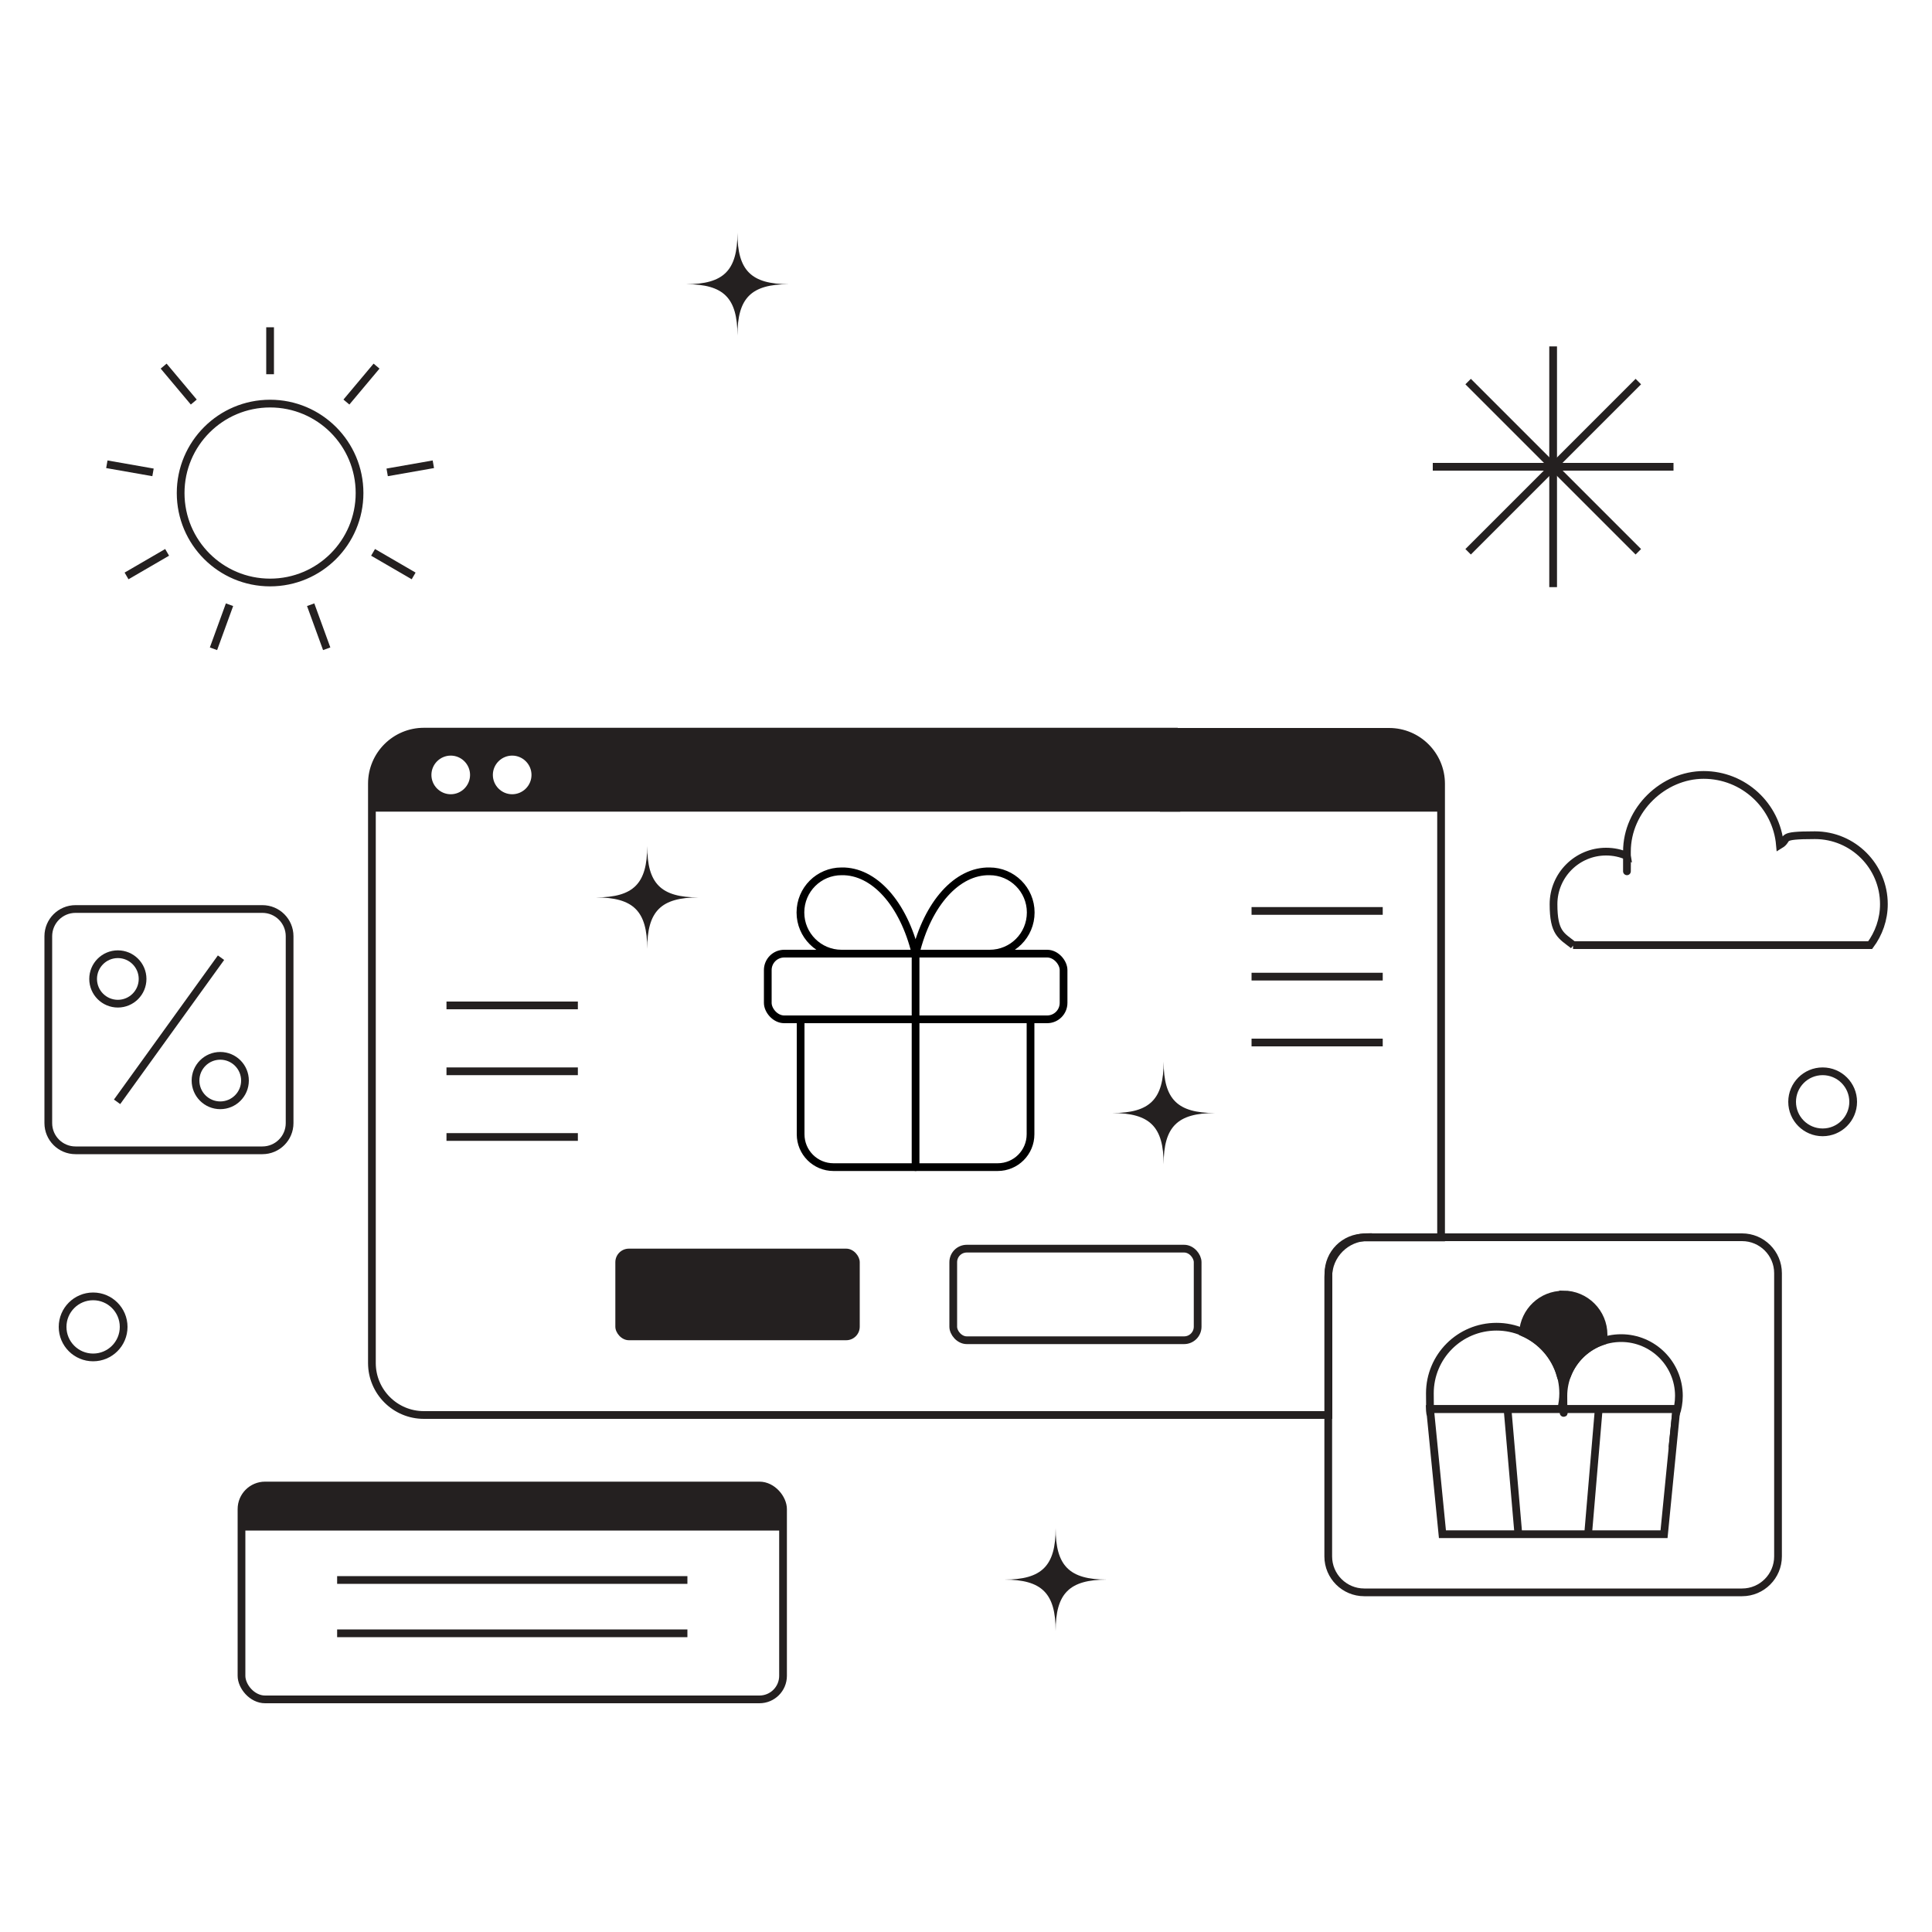
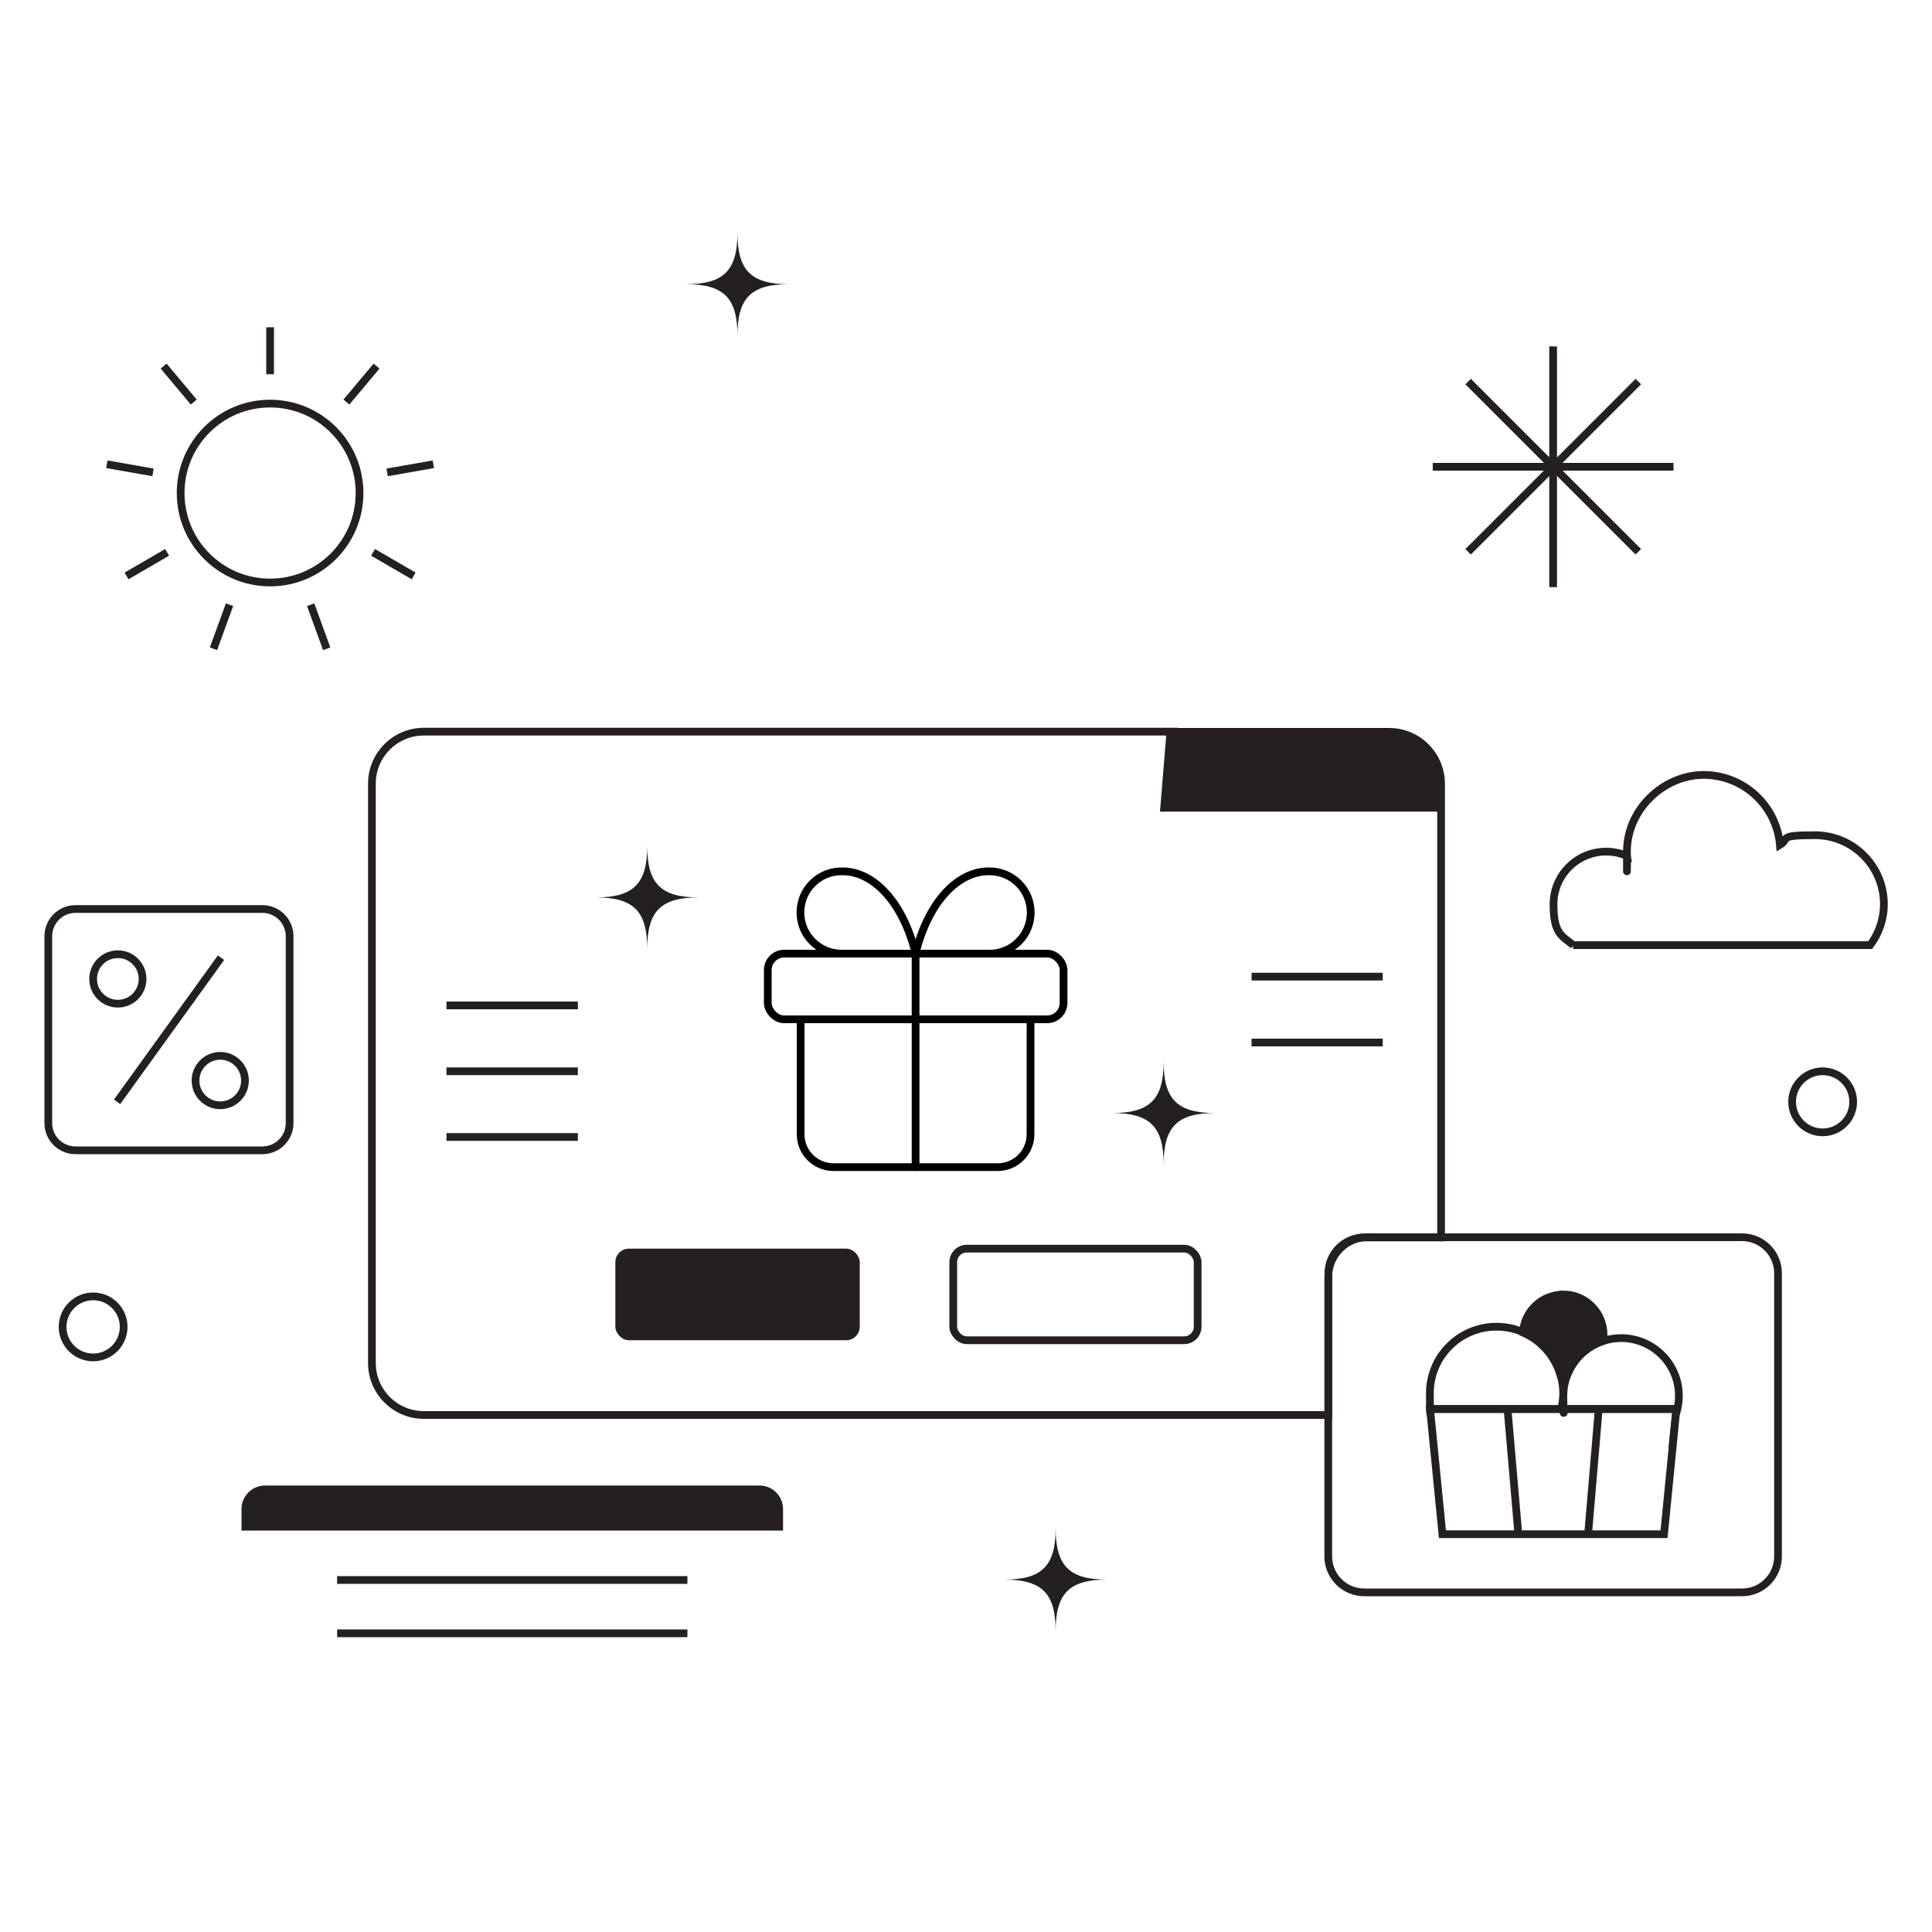
<svg xmlns="http://www.w3.org/2000/svg" id="Layer_2" data-name="Layer 2" version="1.1" viewBox="0 0 1000 1000">
  <defs>
    <style>
      .cls-1 {
        stroke-width: 0px;
      }

      .cls-1, .cls-2 {
        fill: #242020;
      }

      .cls-3, .cls-4 {
        fill: none;
      }

      .cls-3, .cls-4, .cls-2 {
        stroke-width: 4px;
      }

      .cls-3, .cls-2 {
        stroke: #242020;
        stroke-miterlimit: 10;
      }

      .cls-4 {
        stroke: #000;
        stroke-linecap: round;
        stroke-linejoin: round;
      }
    </style>
  </defs>
  <path class="cls-1" d="M718.9,378.7h-115.1l-3.4,41.4h145.3v-14.5c0-14.8-12-26.9-26.9-26.9Z" />
-   <path class="cls-1" d="M607.6,378.7H219.4c-14.8,0-26.9,12-26.9,26.9v14.5h418.4l-3.4-41.4ZM233.3,411.1c-5.5,0-10-4.5-10-10s4.5-10,10-10,10,4.5,10,10-4.5,10-10,10ZM265.1,411.1c-5.5,0-10-4.5-10-10s4.5-10,10-10,10,4.5,10,10-4.5,10-10,10Z" />
  <rect class="cls-1" x="318.5" y="646.3" width="126.5" height="47.4" rx="7" ry="7" />
  <rect class="cls-3" x="493.4" y="646.3" width="126.5" height="47.4" rx="7" ry="7" />
-   <line class="cls-3" x1="647.8" y1="471.5" x2="715.7" y2="471.5" />
  <line class="cls-3" x1="647.8" y1="505.5" x2="715.7" y2="505.5" />
  <line class="cls-3" x1="647.8" y1="539.6" x2="715.7" y2="539.6" />
  <line class="cls-3" x1="231.1" y1="520.4" x2="299.1" y2="520.4" />
  <line class="cls-3" x1="231.1" y1="554.5" x2="299.1" y2="554.5" />
  <line class="cls-3" x1="231.1" y1="588.5" x2="299.1" y2="588.5" />
  <path class="cls-3" d="M607.6,378.7H219.4c-14.8,0-26.9,12-26.9,26.9v299.9c0,14.8,12,26.9,26.9,26.9h468.2v-73.3h0c0-10.3,8.3-18.6,18.6-18.6h39.7v-234.8c0-14.8-12-26.9-26.9-26.9h-115.1s5.4,1.7,3.7,0Z" />
  <path class="cls-3" d="M708.1,640.4h193.6c10.2,0,18.6,8.3,18.6,18.6v146.6c0,10.2-8.3,18.6-18.6,18.6h-195.6c-10.2,0-18.6-8.3-18.6-18.6v-144.7c0-11.3,9.2-20.6,20.6-20.6h0Z" />
  <polygon class="cls-3" points="740.2 729.3 746.6 794.1 861.3 794.1 867.7 729.3 740.2 729.3" />
  <path class="cls-3" d="M808.1,729.3c.6-2.6,1-5.3,1-8.1,0-19-15.4-34.5-34.5-34.5s-34.5,15.4-34.5,34.5.4,5.5,1,8.1h66.9Z" />
  <path class="cls-3" d="M867.7,729.3l-.3,2.9c1-3,1.6-6.3,1.6-9.7,0-16.5-13.4-29.9-29.9-29.9s-29.9,13.4-29.9,29.9.3,4.6.8,6.8h57.7Z" />
  <path class="cls-2" d="M809.1,670.1c-11.1,0-20.1,8.6-20.8,19.6,9.4,4.1,16.6,12.2,19.4,22.1.5,0,.9,0,1.4,0,.7,0,1.4,0,2.1-.1,3.2-8.3,10-14.8,18.5-17.6.2-1,.3-2.1.3-3.2,0-11.5-9.3-20.9-20.9-20.9h0Z" />
  <line class="cls-3" x1="780.3" y1="729.3" x2="785.9" y2="794.1" />
  <line class="cls-3" x1="827.5" y1="729.3" x2="822" y2="794.1" />
  <path class="cls-3" d="M39.1,470.5h96.7c7.8,0,14.1,6.3,14.1,14.1v96.7c0,7.8-6.3,14.1-14.1,14.1H39.1c-7.8,0-14.1-6.3-14.1-14.1v-96.7c0-7.8,6.3-14.1,14.1-14.1Z" />
  <circle class="cls-3" cx="61" cy="506.7" r="12.8" />
  <circle class="cls-3" cx="114" cy="559.3" r="12.8" />
  <line class="cls-3" x1="114.4" y1="495.7" x2="60.6" y2="570.3" />
  <path class="cls-3" d="M814.2,489.2h153.8c4.4-5.9,7.1-13.3,7.1-21.2,0-19.7-16-35.7-35.7-35.7s-12.8,1.8-18.1,5c-1.8-20.3-18.8-36.2-39.5-36.2s-39.7,17.8-39.7,39.7,0,1.6.1,2.3c-3.3-1.5-7-2.3-10.9-2.3-15,0-27.2,12.2-27.2,27.2s4,16.3,10.3,21.2h0Z" />
  <circle class="cls-3" cx="139.8" cy="255.2" r="46.3" />
  <line class="cls-3" x1="139.8" y1="193.7" x2="139.8" y2="169.4" />
  <line class="cls-3" x1="100.3" y1="208.1" x2="84.7" y2="189.5" />
  <line class="cls-3" x1="79.2" y1="244.5" x2="55.3" y2="240.3" />
  <line class="cls-3" x1="86.5" y1="285.9" x2="65.5" y2="298.1" />
  <line class="cls-3" x1="118.8" y1="313" x2="110.5" y2="335.8" />
  <line class="cls-3" x1="160.8" y1="313" x2="169.1" y2="335.8" />
  <line class="cls-3" x1="193.1" y1="285.9" x2="214.1" y2="298.1" />
  <line class="cls-3" x1="200.4" y1="244.5" x2="224.3" y2="240.3" />
  <line class="cls-3" x1="179.3" y1="208.1" x2="194.9" y2="189.5" />
-   <rect class="cls-3" x="125" y="768.9" width="280.3" height="110.7" rx="12.2" ry="12.2" />
  <path class="cls-1" d="M393,768.9h-255.8c-6.8,0-12.2,5.5-12.2,12.2v11.1h280.3v-11.1c0-6.8-5.5-12.2-12.2-12.2Z" />
  <line class="cls-3" x1="174.5" y1="817.8" x2="355.8" y2="817.8" />
  <line class="cls-3" x1="174.5" y1="845.4" x2="355.8" y2="845.4" />
  <line class="cls-3" x1="803.9" y1="179.3" x2="803.9" y2="303.9" />
  <line class="cls-3" x1="866.2" y1="241.6" x2="741.6" y2="241.6" />
  <line class="cls-3" x1="759.9" y1="197.5" x2="848" y2="285.6" />
  <line class="cls-3" x1="848" y1="197.5" x2="759.9" y2="285.6" />
  <path class="cls-1" d="M381.7,173.7c0-19.5-7.1-26.6-26.6-26.6,19.5,0,26.6-7.1,26.6-26.6,0,19.5,7.1,26.6,26.6,26.6-19.5,0-26.6,7.1-26.6,26.6Z" />
  <path class="cls-1" d="M335,491.1c0-19.5-7.1-26.6-26.6-26.6,19.5,0,26.6-7.1,26.6-26.6,0,19.5,7.1,26.6,26.6,26.6-19.5,0-26.6,7.1-26.6,26.6Z" />
  <path class="cls-1" d="M602.3,602.7c0-19.5-7.1-26.6-26.6-26.6,19.5,0,26.6-7.1,26.6-26.6,0,19.5,7.1,26.6,26.6,26.6-19.5,0-26.6,7.1-26.6,26.6Z" />
-   <path class="cls-1" d="M546.4,844.2c0-19.5-7.1-26.6-26.6-26.6,19.5,0,26.6-7.1,26.6-26.6,0,19.5,7.1,26.6,26.6,26.6-19.5,0-26.6,7.1-26.6,26.6Z" />
+   <path class="cls-1" d="M546.4,844.2c0-19.5-7.1-26.6-26.6-26.6,19.5,0,26.6-7.1,26.6-26.6,0,19.5,7.1,26.6,26.6,26.6-19.5,0-26.6,7.1-26.6,26.6" />
  <circle class="cls-3" cx="943.4" cy="570.3" r="15.8" />
  <circle class="cls-3" cx="48.2" cy="686.8" r="15.8" />
  <rect class="cls-4" x="397.4" y="493.6" width="153.1" height="34" rx="8.5" ry="8.5" />
  <path class="cls-4" d="M473.9,493.6v110.5" />
  <path class="cls-4" d="M533.4,527.6v59.5c0,9.4-7.6,17-17,17h-85c-9.4,0-17-7.6-17-17v-59.5" />
  <path class="cls-4" d="M435.6,493.6c-11.7,0-21.3-9.5-21.3-21.3s9.5-21.3,21.3-21.3c16.8-.3,32,16.6,38.3,42.5,6.3-25.9,21.5-42.8,38.3-42.5,11.7,0,21.3,9.5,21.3,21.3s-9.5,21.3-21.3,21.3" />
</svg>